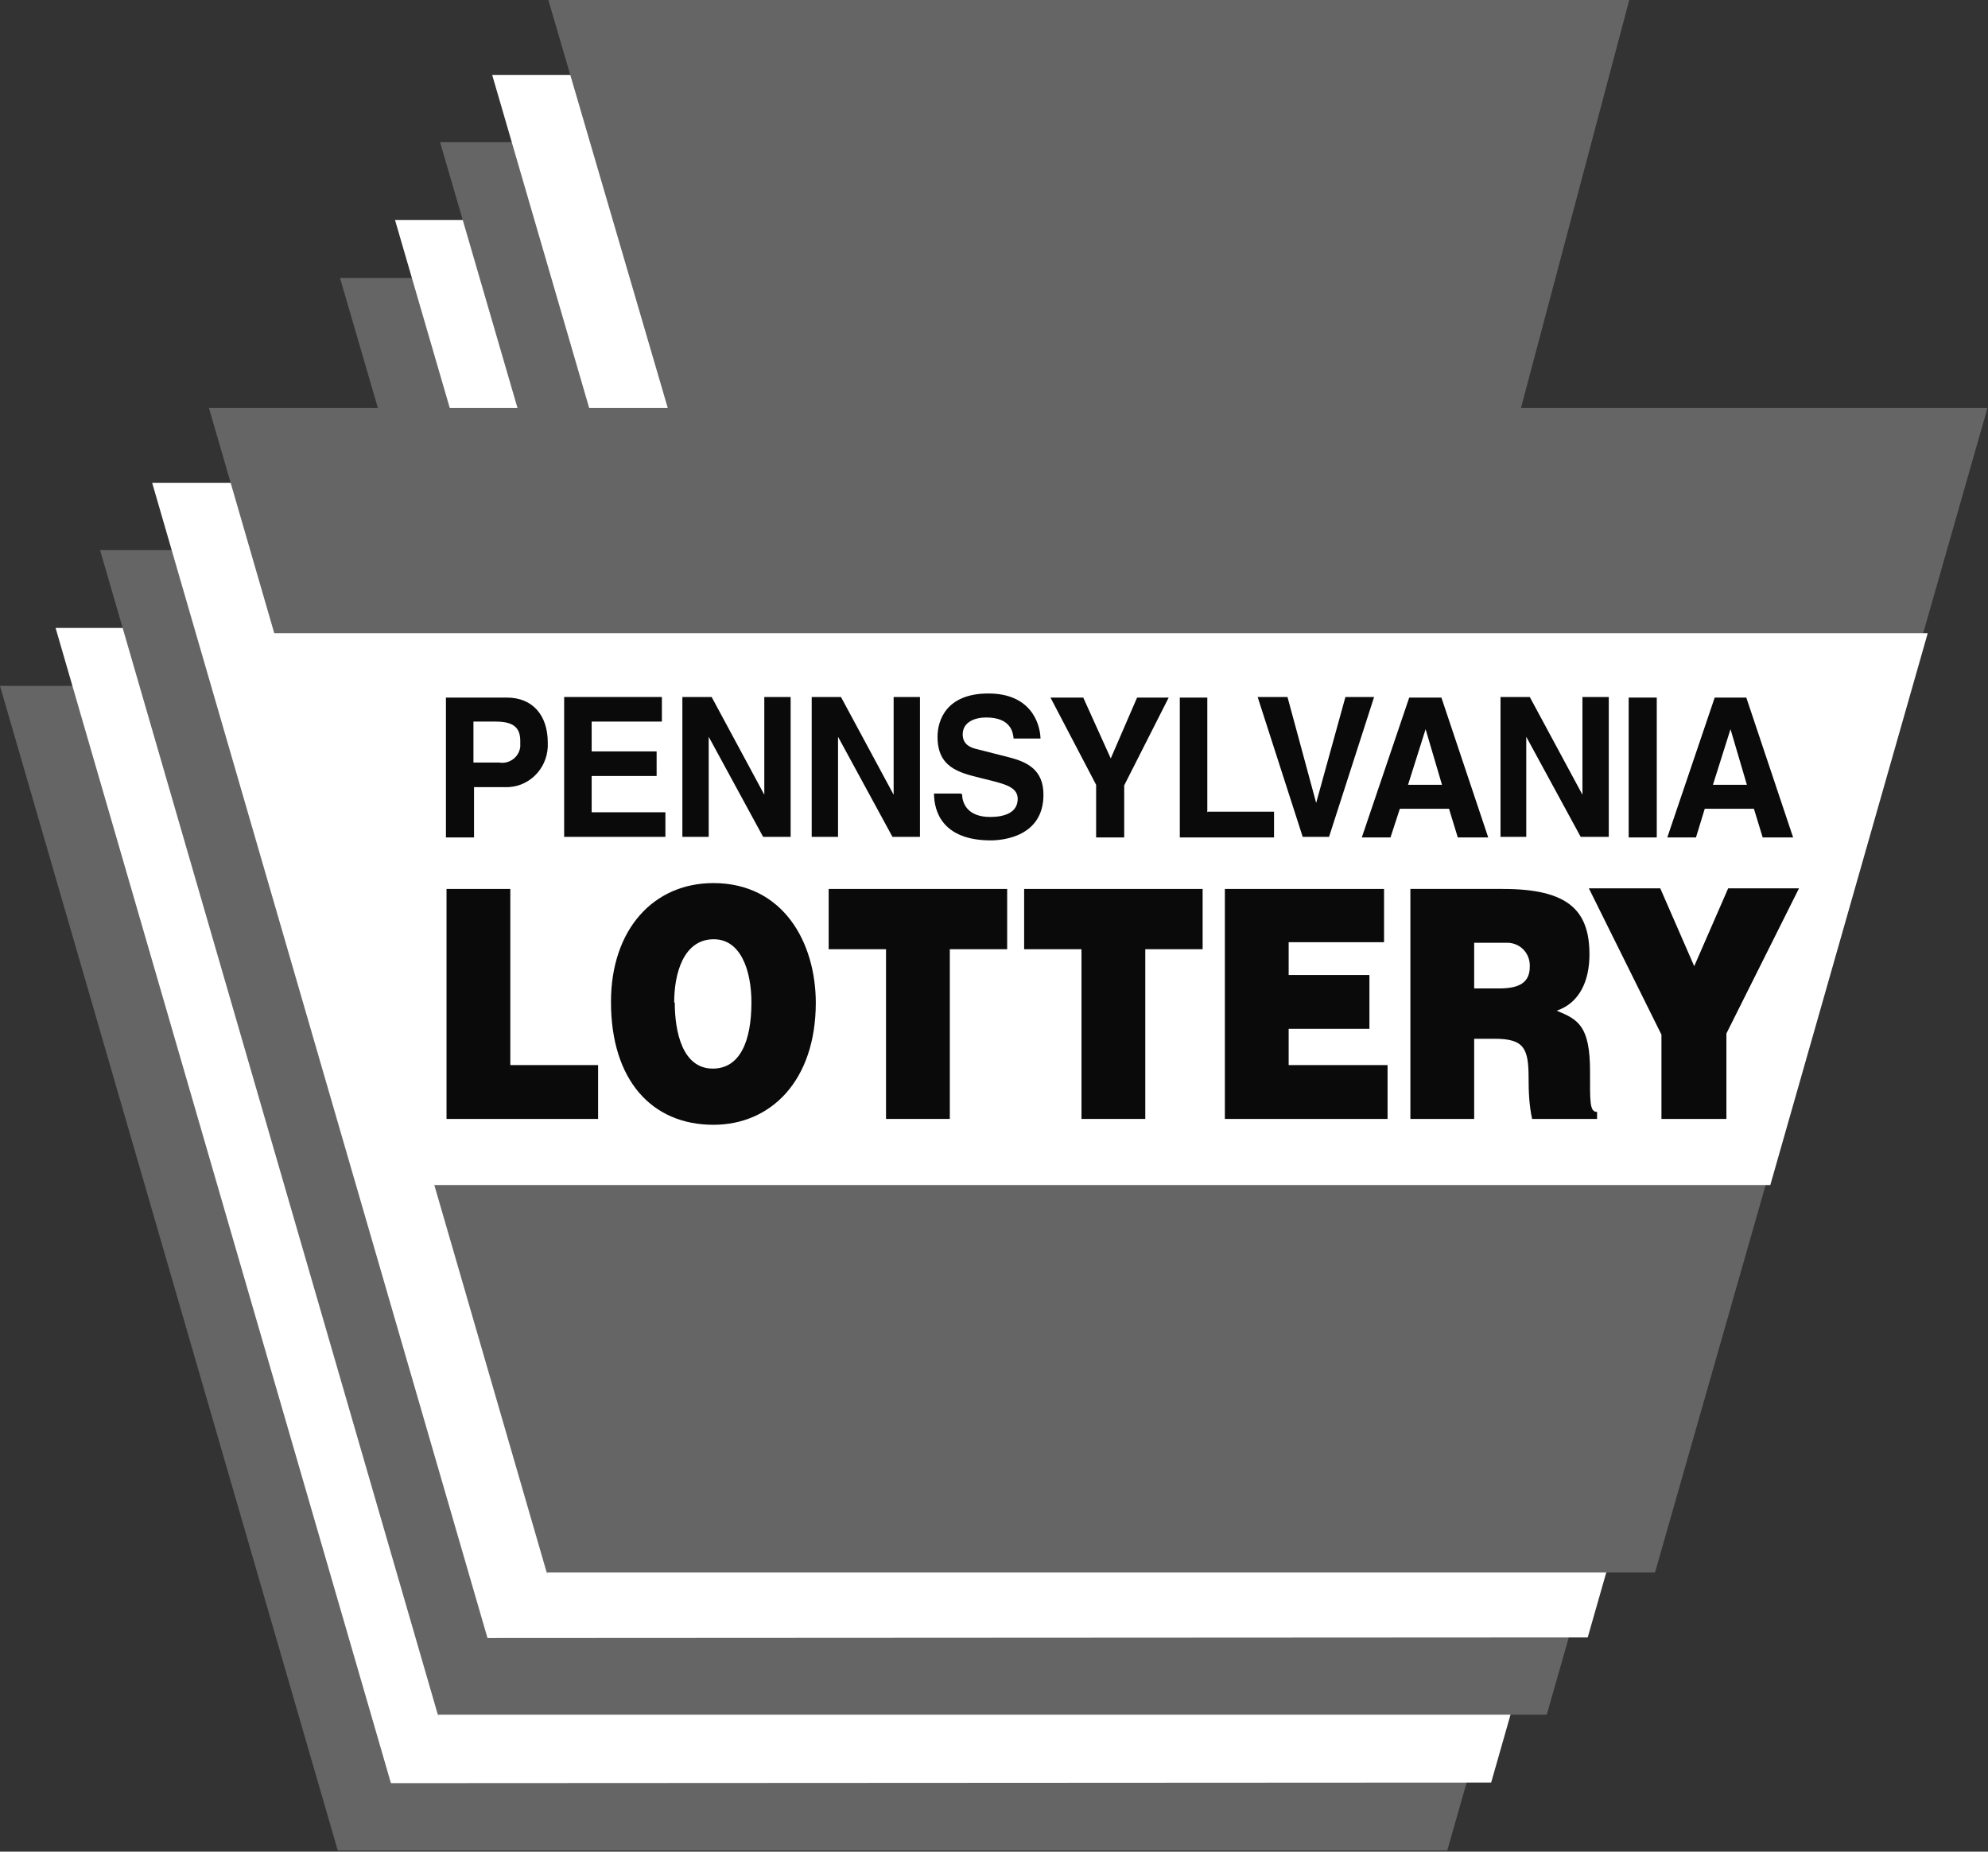
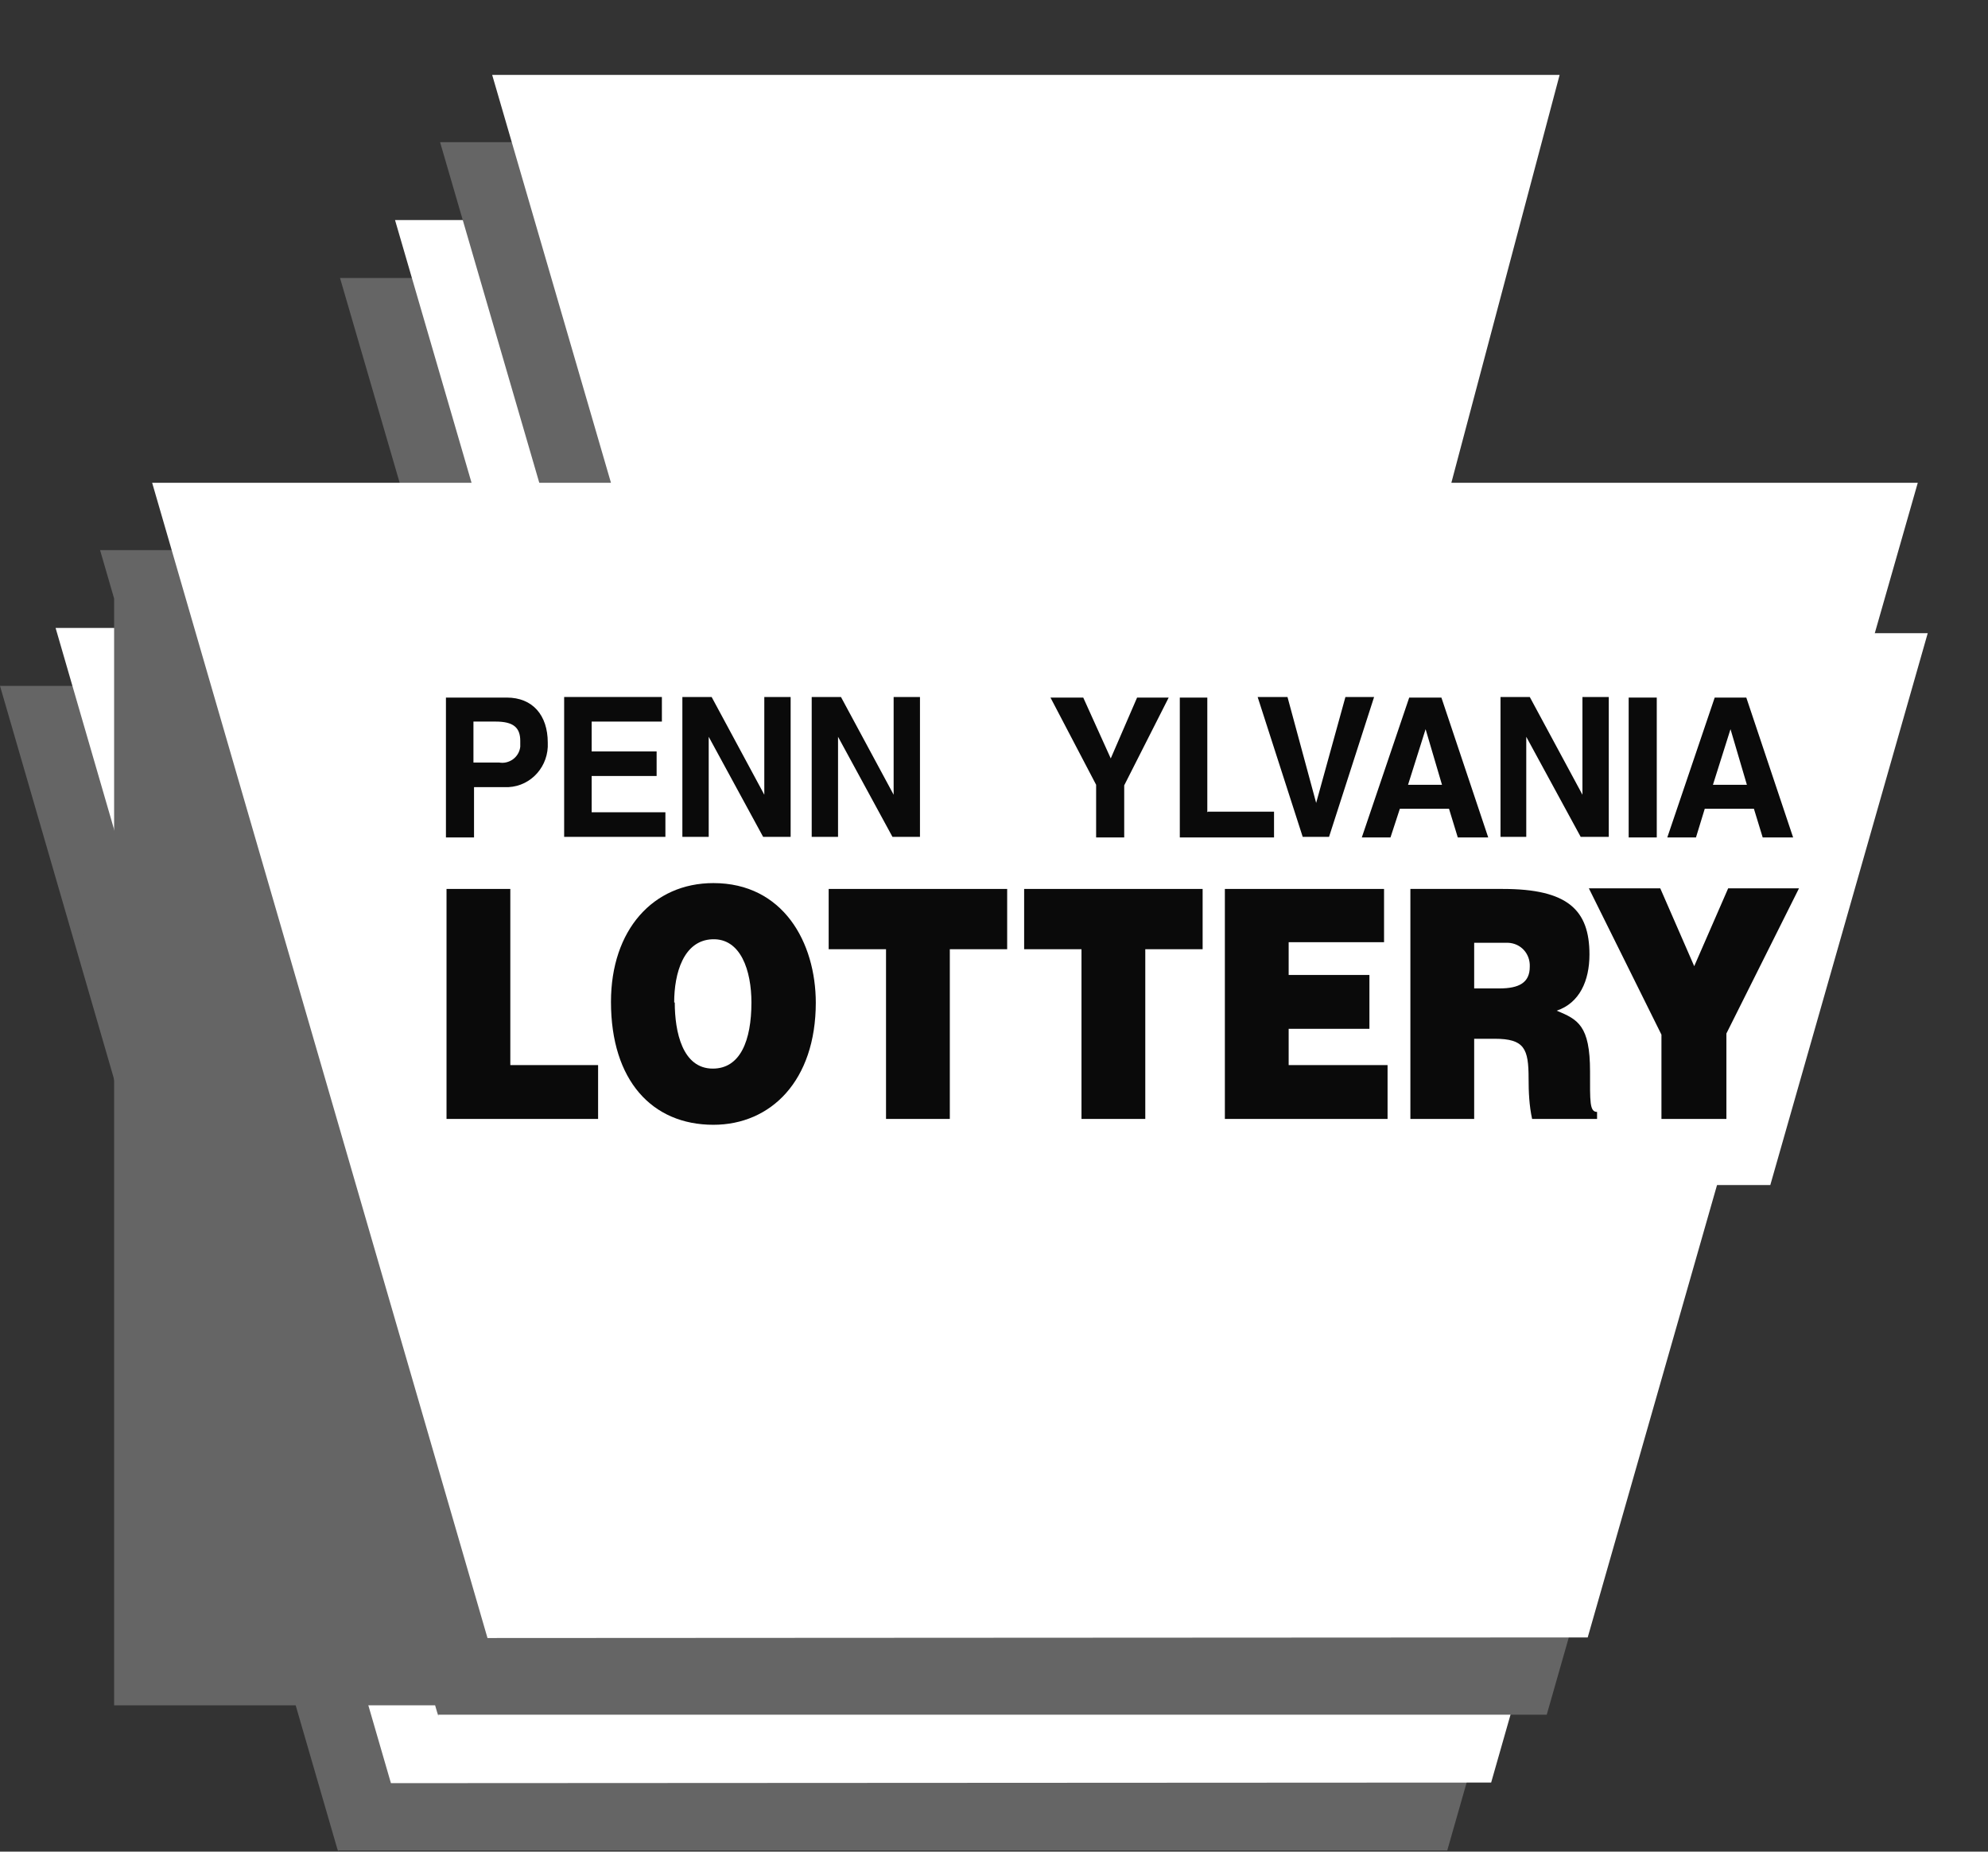
<svg xmlns="http://www.w3.org/2000/svg" id="a" viewBox="0 0 33.97 31.64">
  <rect x="0" y="0" width="33.97" height="31.64" fill="#333333" stroke="none" />
  <defs>
    <style>.cls-1{fill:#fff;}.cls-2{fill:#656565;}.cls-3{fill:#0a0a0a;}</style>
  </defs>
  <g id="Layer_2">
    <g id="Layer_1-2">
      <polygon class="cls-2" points="5.93 4.85 24.17 4.85 22.32 11.82 30.28 11.82 24.65 31.54 5.85 31.55 .12 11.81 7.96 11.81 5.93 4.85" />
      <path class="cls-2" d="m5.78,31.64l-.02-.06L0,11.72h7.84l-2.03-6.97h18.48s-1.85,6.97-1.85,6.97h7.97l-.03.11-5.65,19.79H5.78ZM.24,11.9l5.68,19.56h18.66s5.58-19.56,5.58-19.56h-7.96l1.85-6.97H6.05s2.03,6.97,2.03,6.97H.24Z" />
      <polygon class="cls-1" points="6.75 3.76 24.99 3.76 23.14 10.73 31.11 10.73 25.48 30.46 6.68 30.47 .95 10.73 8.78 10.73 6.75 3.76" />
      <polygon class="cls-2" points="7.63 2.52 25.87 2.52 24.02 9.49 31.99 9.49 26.36 29.22 7.56 29.23 1.83 9.49 9.66 9.49 7.63 2.52" />
-       <path class="cls-2" d="m7.49,29.32l-.02-.06L1.71,9.4h7.84l-2.03-6.97h18.47l-1.85,6.97h7.97l-.03.11-5.65,19.79H7.49ZM1.95,9.58l5.68,19.56h18.66s5.58-19.56,5.58-19.56h-7.96l1.85-6.97H7.75l2.03,6.97H1.95Z" />
+       <path class="cls-2" d="m7.49,29.32l-.02-.06L1.71,9.4h7.84l-2.03-6.97h18.47l-1.85,6.97h7.97l-.03.11-5.65,19.79H7.49ZM1.95,9.58l5.68,19.56h18.66h-7.96l1.85-6.97H7.75l2.03,6.97H1.95Z" />
      <polygon class="cls-1" points="8.41 1.28 26.65 1.28 24.8 8.25 32.77 8.25 27.13 27.98 8.33 27.99 2.6 8.25 10.44 8.25 8.41 1.28" />
-       <polygon class="cls-2" points="9.49 .09 27.73 .09 25.89 7.06 33.85 7.06 28.22 26.79 9.42 26.8 3.69 7.06 11.53 7.06 9.49 .09" />
-       <path class="cls-2" d="m9.35,26.89l-.02-.06L3.57,6.97h7.84L9.37,0h18.47s-1.85,6.97-1.85,6.97h7.97l-.03.11-5.65,19.79H9.35ZM3.81,7.15l5.68,19.56h18.66s5.58-19.56,5.58-19.56h-7.96L27.62.18H9.61s2.03,6.97,2.03,6.97H3.81Z" />
      <polygon class="cls-1" points="4.27 10.82 7.28 20.25 30.25 20.25 32.94 10.82 4.27 10.82" />
      <path class="cls-3" d="m8.09,14.31h-.47v-2.39h1.04c.44,0,.7.3.7.77.02.4-.28.74-.67.76-.02,0-.03,0-.05,0h-.54v.86Zm.44-1.28c.17.03.34-.09.36-.27,0-.03,0-.07,0-.1,0-.23-.12-.33-.42-.33h-.38v.7h.44Z" />
      <path class="cls-3" d="m11.32,12.33h-1.21v.51h1.11v.42h-1.11v.62h1.26v.42h-1.73v-2.39h1.67v.42Z" />
      <path class="cls-3" d="m13.07,11.91h.44v2.39h-.47l-.93-1.71h0v1.71h-.45v-2.39h.5l.9,1.67h0v-1.67Z" />
      <path class="cls-3" d="m15.28,11.91h.44v2.39h-.47l-.93-1.71h0v1.71h-.45v-2.39h.5l.9,1.67h0v-1.67Z" />
-       <path class="cls-3" d="m16.44,13.57c0,.13.07.39.48.39.22,0,.47-.06.47-.31,0-.18-.18-.24-.41-.3l-.24-.06c-.36-.09-.72-.18-.72-.7,0-.27.14-.74.87-.74.7,0,.88.48.89.77h-.46c-.01-.11-.05-.36-.47-.36-.18,0-.4.07-.4.29,0,.18.15.23.24.25l.55.14c.31.08.59.21.59.64,0,.72-.7.78-.9.78-.83,0-.97-.5-.97-.8h.45Z" />
      <path class="cls-3" d="m19.2,14.31h-.47v-.9l-.78-1.49h.56l.47,1.04.45-1.04h.54l-.76,1.5v.89Z" />
      <path class="cls-3" d="m20.64,13.87h1.13v.44h-1.61v-2.39h.47v1.96Z" />
      <path class="cls-3" d="m22.99,11.91h.49l-.77,2.39h-.45l-.77-2.39h.51l.49,1.81h0l.5-1.81Z" />
      <path class="cls-3" d="m23.77,14.31h-.5l.81-2.39h.55l.8,2.39h-.52l-.15-.49h-.84l-.16.49Zm.29-.9h.58l-.28-.95h0l-.3.95Z" />
      <path class="cls-3" d="m27.05,11.91h.44v2.39h-.48l-.93-1.71h0v1.71h-.44v-2.39h.5l.9,1.67h0v-1.67Z" />
      <path class="cls-3" d="m28.31,14.31h-.48v-2.39h.48v2.39Z" />
      <path class="cls-3" d="m28.99,14.31h-.5l.81-2.39h.54l.8,2.39h-.52l-.15-.49h-.84l-.15.49Zm.28-.9h.58l-.28-.95h0l-.3.95Z" />
      <path class="cls-3" d="m7.63,19.12v-3.93h1.09v3.01h1.5v.92h-2.6Z" />
      <path class="cls-3" d="m13.94,17.13c0,1.34-.77,2.09-1.75,2.09-1.05,0-1.75-.76-1.75-2.1,0-1.23.72-2.03,1.75-2.03,1.19,0,1.75,1.01,1.75,2.05Zm-2.41,0c0,.5.13,1.13.65,1.13.47,0,.66-.48.66-1.13,0-.54-.18-1.1-.67-1.08s-.65.58-.65,1.08Z" />
      <path class="cls-3" d="m14.15,15.19h3.06v1.03h-.98v2.9h-1.09v-2.9h-.98v-1.03Z" />
      <path class="cls-3" d="m17.49,15.19h3.06v1.03h-.98v2.9h-1.09v-2.9h-.98v-1.03Z" />
      <path class="cls-3" d="m20.93,19.12v-3.93h2.72v.91h-1.63v.56h1.38v.92h-1.38v.62h1.69v.92h-2.79Z" />
      <path class="cls-3" d="m25.19,17.75v1.37h-1.09v-3.93h1.58c1.11,0,1.48.36,1.48,1.12,0,.45-.17.83-.56.96.36.15.57.25.57,1.04,0,.51-.01.69.12.69v.12h-1.11c-.05-.23-.06-.46-.06-.69,0-.51-.07-.68-.58-.68h-.33Zm0-.86h.43c.34,0,.52-.1.52-.37.01-.22-.15-.4-.37-.41-.02,0-.05,0-.07,0h-.51v.78Z" />
      <path class="cls-3" d="m29.48,19.12h-1.09v-1.44l-1.24-2.5h1.22l.58,1.33.58-1.33h1.21l-1.24,2.48v1.46Z" />
    </g>
  </g>
</svg>